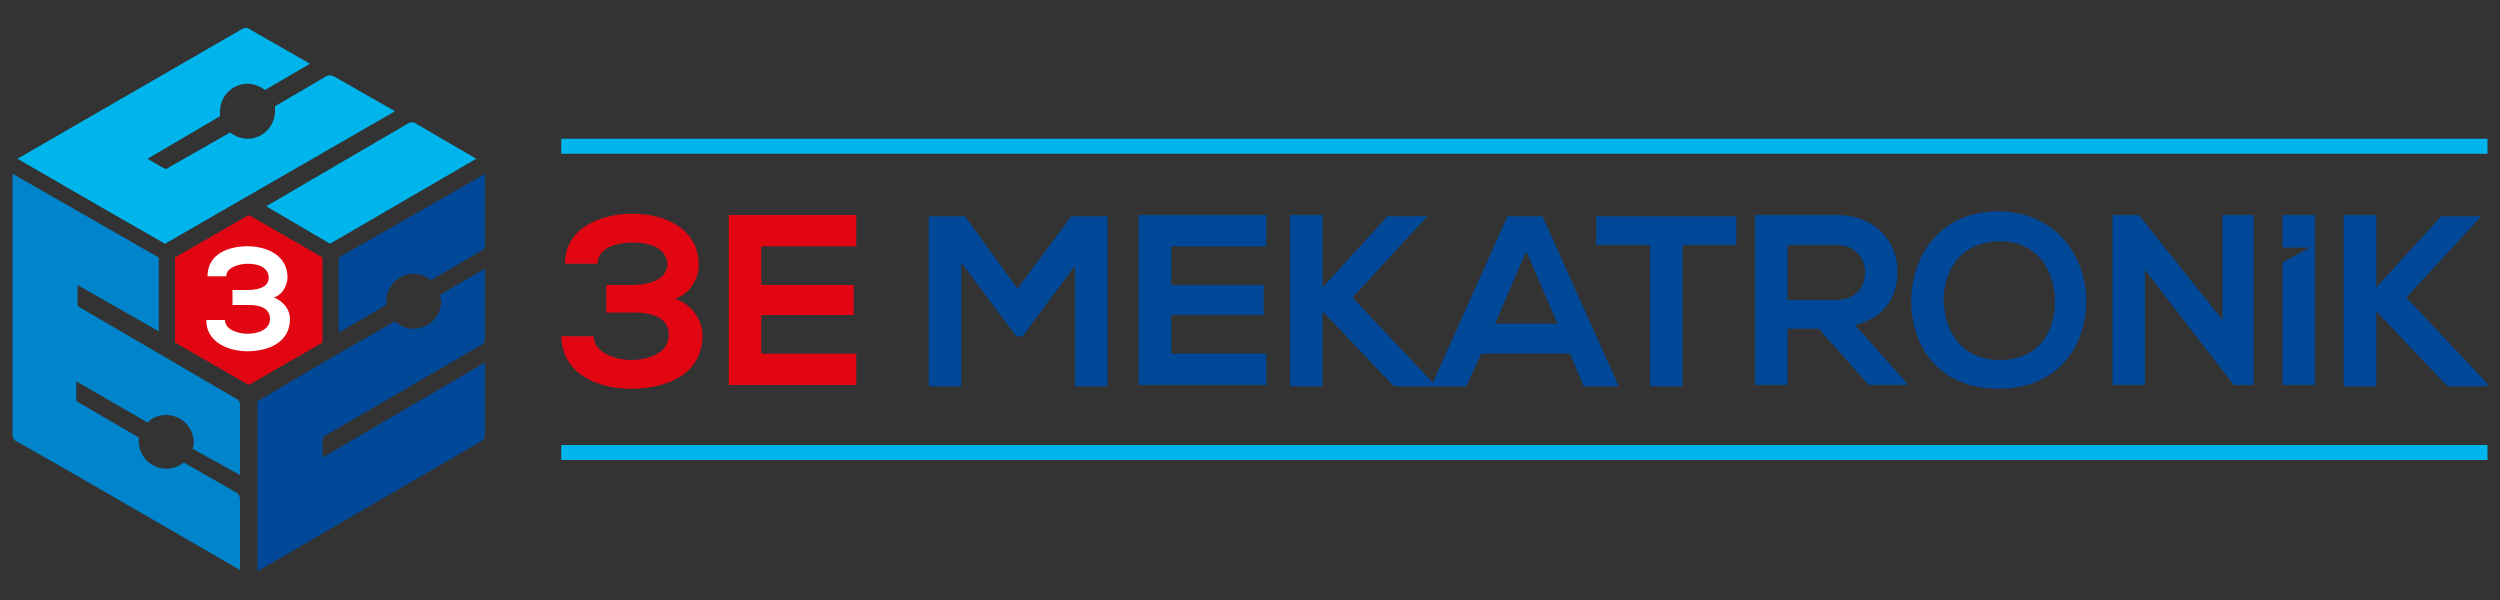
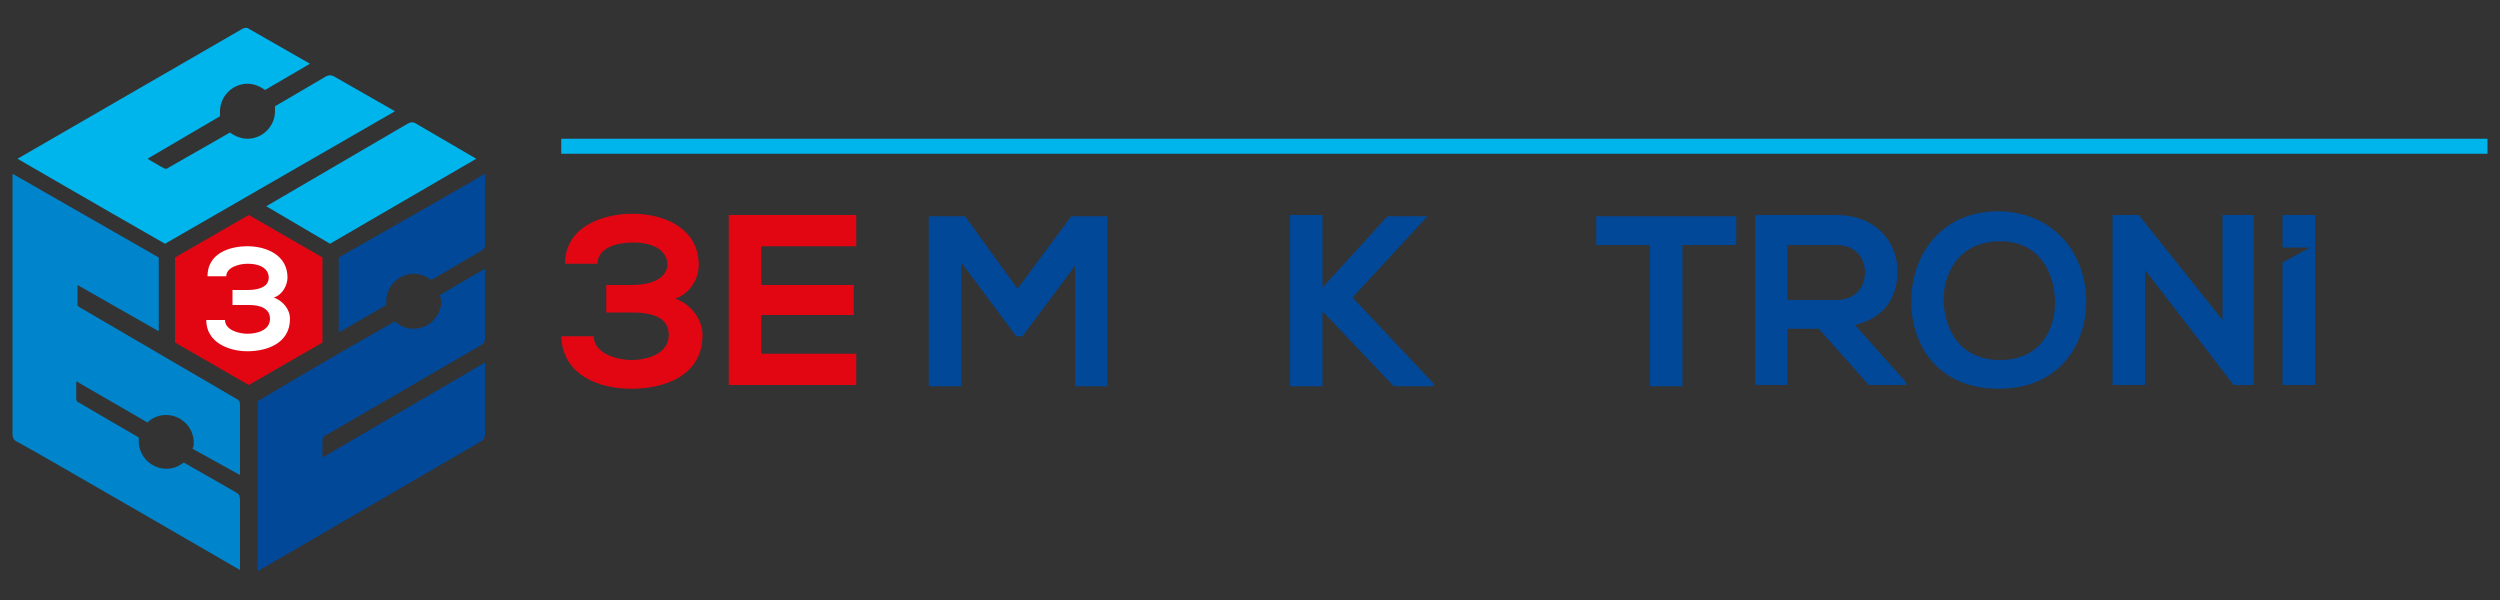
<svg xmlns="http://www.w3.org/2000/svg" version="1.1" id="katman_1" x="0px" y="0px" viewBox="0 0 200 48" style="enable-background:new 0 0 200 48;" xml:space="preserve">
  <rect x="0" y="0" width="200" height="48" fill="#333333" stroke="none" />
  <style type="text/css">
	.st0{fill:#00B4EC;}
	.st1{fill:#E20613;}
	.st2{fill:#FFFFFF;}
	.st3{fill:#014898;}
	.st4{fill:#0085CC;}
</style>
  <g>
    <path class="st0" d="M21.3,16.5l5.1,3l11.7-6.8l-4.8-2.8c-0.3-0.2-0.5-0.1-0.7,0L21.3,16.5z" />
    <polygon class="st1" points="14,20.6 14,27.4 19.9,30.8 25.8,27.4 25.8,20.6 19.9,17.2  " />
    <g>
      <path class="st2" d="M18.6,24.5v-1.3h1.2c0.8,0,1.7-0.2,1.7-1c0-0.5-0.4-1.1-1.7-1.1c-0.7,0-1.7,0.3-1.7,1h-1.5    c0-1.8,1.7-2.4,3.2-2.4c1.5,0,3.2,0.7,3.2,2.5c0,0.6-0.4,1.4-1.1,1.6c0.8,0.3,1.3,1,1.3,1.7c0,2-1.9,2.6-3.4,2.6    c-1.5,0-3.3-0.7-3.3-2.5H18c0,0.8,1.1,1.1,1.8,1.1c0.8,0,1.8-0.3,1.8-1.2c0-0.5-0.3-1.1-1.7-1.1H18.6z" />
    </g>
    <path class="st1" d="M48.5,24.9v-2.1h2c1.4,0,2.8-0.4,2.9-1.6c0-0.8-0.6-1.8-2.8-1.8c-1.2,0-2.8,0.4-2.8,1.7h-2.6   c0-2.9,2.9-4,5.4-4c2.6,0,5.3,1.2,5.3,4.1c0,1.1-0.7,2.3-1.9,2.7c1.3,0.4,2.2,1.7,2.2,2.9c0,3.3-3.1,4.3-5.7,4.3   c-2.6,0-5.5-1.1-5.6-4.2h2.6c0,1.4,1.9,1.9,3,1.9c1.3,0,3-0.5,3-2c0-0.8-0.4-1.8-2.9-1.8H48.5z" />
    <path class="st1" d="M68.4,30.8H58.3c0-4.5,0-9.1,0-13.6h10.2v2.5h-7.6v3.1h7.4v2.4h-7.4v3.1h7.6V30.8z" />
    <path class="st3" d="M86.2,21l-4.4,5.9h-0.5L76.9,21v9.9h-2.6V17.3h2.9l4.2,5.8l4.3-5.8h2.9v13.6h-2.6V21z" />
-     <path class="st3" d="M101.3,30.8H91.1c0-4.5,0-9.1,0-13.6h10.2v2.5h-7.6v3.1h7.4v2.4h-7.4v3.1h7.6V30.8z" />
    <path class="st3" d="M114.2,17.3l-6,6.5l6.5,6.9v0.2h-3.2l-5.7-6v6h-2.6V17.2h2.6V23l5.2-5.7L114.2,17.3L114.2,17.3z" />
-     <path class="st3" d="M125.6,28.3h-7.1l-1.2,2.6h-2.8l6.1-13.6h2.8l6.1,13.6h-2.8L125.6,28.3z M122.1,20.1l-2.5,5.8h5L122.1,20.1z" />
    <path class="st3" d="M132,19.6h-4.3v-2.3c3.9,0,7.2,0,11.2,0v2.3h-4.3v11.3H132V19.6z" />
    <path class="st3" d="M152.5,30.8h-3l-4-4.5H143v4.5h-2.6V17.2c2.2,0,4.3,0,6.5,0c3.2,0,4.9,2.2,4.9,4.5c0,1.9-0.9,3.7-3.4,4.3   l4.1,4.6V30.8z M143,19.6V24h3.9c1.6,0,2.3-1.1,2.3-2.2c0-1.1-0.7-2.2-2.3-2.2H143z" />
    <path class="st3" d="M166.9,24.1c0,3.5-2.2,7-7,7c-4.8,0-7-3.4-7-7s2.3-7.2,7-7.2C164.6,17,166.9,20.6,166.9,24.1z M155.5,24.2   c0.1,2.2,1.3,4.6,4.5,4.6c3.2,0,4.4-2.4,4.4-4.6c0-2.3-1.2-4.9-4.4-4.9C156.7,19.3,155.4,21.9,155.5,24.2z" />
    <path class="st3" d="M177.7,17.2h2.6v13.6h-1.6v0l-7.1-9.2v9.2H169V17.2h2.1l6.7,8.4V17.2z" />
-     <path class="st3" d="M198.5,17.3l-6,6.5l6.5,6.9v0.2h-3.2l-5.7-6v6h-2.6V17.2h2.6V23l5.2-5.7L198.5,17.3L198.5,17.3z" />
    <path class="st0" d="M26.7,6.1c-0.2-0.1-0.4-0.1-0.6,0L22,8.5c0,0.1,0,0.3,0,0.4c0,1.2-1,2.2-2.2,2.2c-0.5,0-1-0.2-1.4-0.5   l-4.9,2.8c-0.1,0.1-0.2,0.1-0.3,0.1c-0.4-0.2-0.9-0.5-1.4-0.8l5.8-3.4c0-0.1,0-0.3,0-0.4c0-1.2,1-2.2,2.2-2.2c0.5,0,1,0.2,1.4,0.5   l3.6-2.1l-4.9-2.8c-0.1-0.1-0.3-0.1-0.5,0l-18,10.4c0,0,6.2,3.6,11.8,6.8L31.6,8.9L26.7,6.1z" />
    <path class="st3" d="M26.1,34.8l12.4-7.2c0.2-0.1,0.3-0.3,0.3-0.5v-5.6c-0.9,0.5-2.1,1.2-3.6,2.1c0,0.2,0.1,0.3,0.1,0.5   c0,1.2-1,2.2-2.2,2.2c-0.6,0-1.1-0.2-1.5-0.6c-5.3,3-11,6.4-11,6.4c0,0.2,0,13.6,0,13.6l17.9-10.4c0.2-0.1,0.3-0.3,0.3-0.6V29   l-13,7.6c0-0.5,0-0.9,0-1.2C25.8,35.1,25.8,34.9,26.1,34.8z" />
    <path class="st3" d="M38.8,13.9c-0.3,0.2-6.6,3.8-11.7,6.7v6l3.8-2.2c0-0.1,0-0.2,0-0.3c0-1.2,1-2.2,2.2-2.2c0.5,0,1,0.2,1.4,0.5   l4.1-2.4c0.2-0.1,0.2-0.3,0.2-0.5C38.8,17.9,38.8,13.9,38.8,13.9z" />
    <path class="st4" d="M19.2,38v-5.6c0-0.3-0.1-0.4-0.3-0.5L6.4,24.6c-0.1-0.1-0.2-0.1-0.2-0.2c0-0.5,0-1,0-1.6l6.5,3.7v-5.9L1,13.9   c0,0,0,14.8,0,20.8c0,0.3,0.1,0.5,0.3,0.6c1,0.5,17.9,10.3,17.9,10.3V40c0-0.3-0.1-0.5-0.3-0.6L14.7,37c-0.4,0.3-0.8,0.5-1.4,0.5   c-1.2,0-2.2-1-2.2-2.2c0-0.1,0-0.2,0-0.3l-4.8-2.8c-0.1,0-0.2-0.2-0.2-0.2c0-0.5,0-1,0-1.5l5.7,3.3c0.4-0.4,0.9-0.6,1.5-0.6   c1.2,0,2.2,1,2.2,2.2c0,0.2,0,0.3-0.1,0.5L19.2,38z" />
    <rect x="44.9" y="11.1" class="st0" width="154.1" height="1.2" />
-     <rect x="44.9" y="35.6" class="st0" width="154.1" height="1.2" />
    <polygon class="st3" points="182.6,17.2 182.6,19.8 184.8,19.8 182.6,21 182.6,30.8 185.2,30.8 185.2,19.8 185.2,19.6 185.2,17.2     " />
  </g>
</svg>